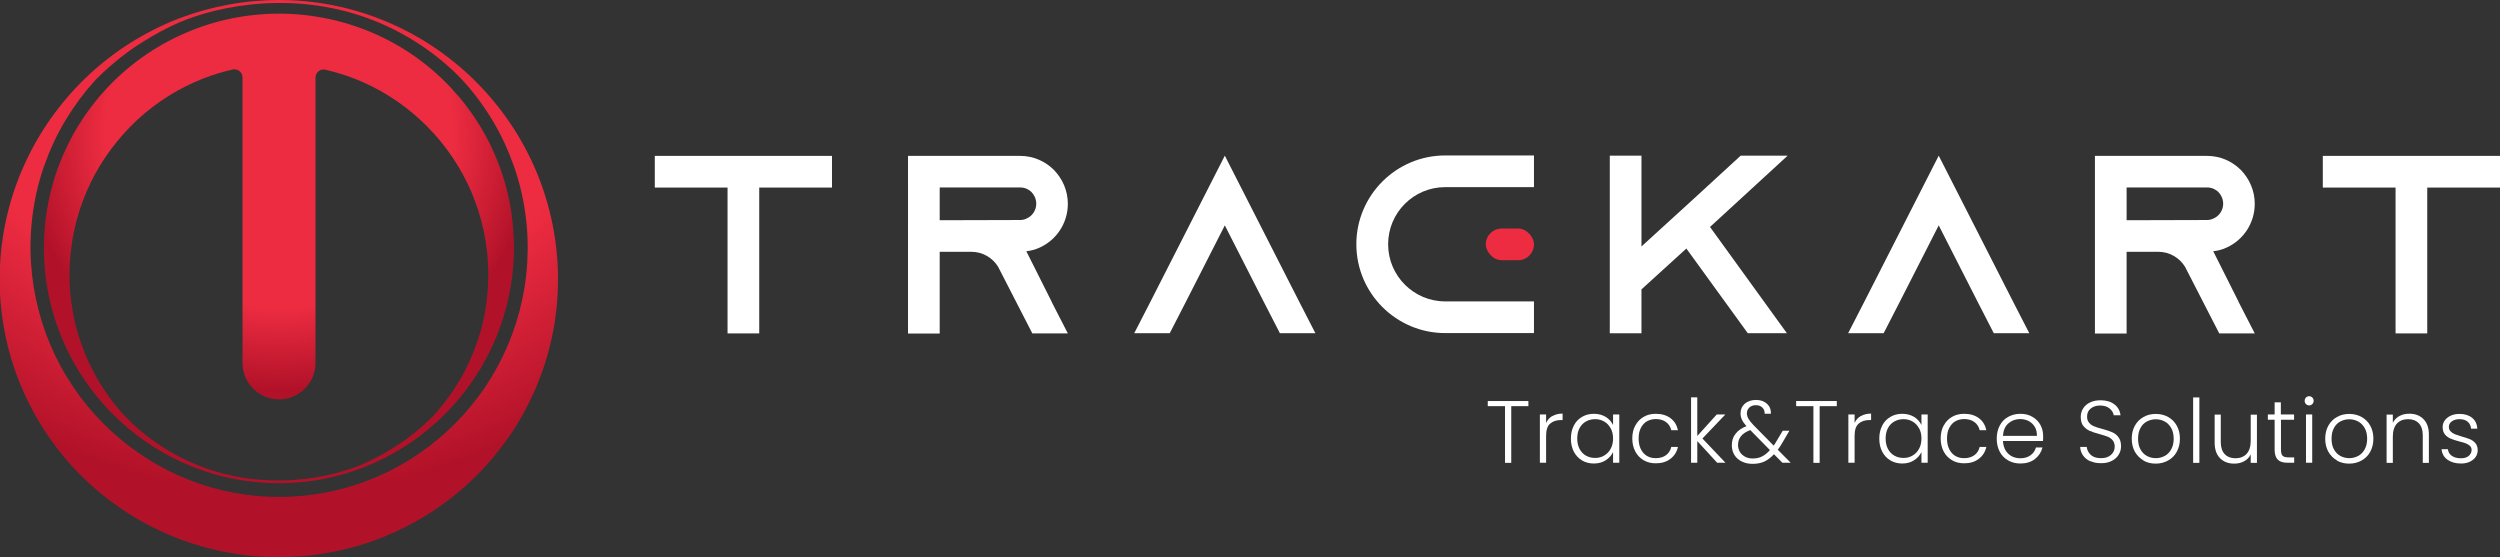
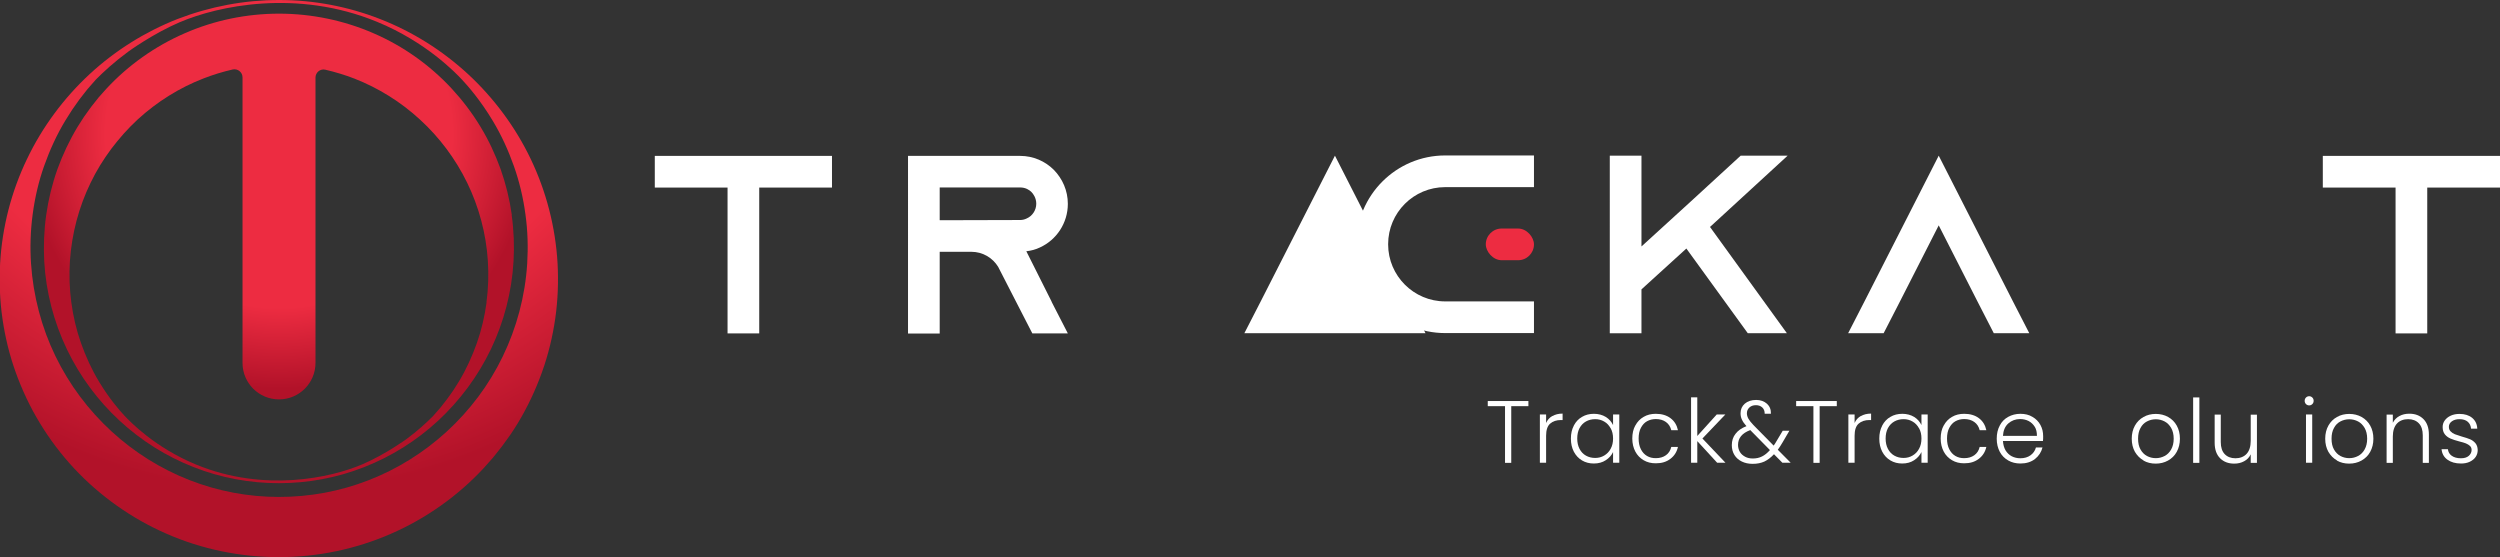
<svg xmlns="http://www.w3.org/2000/svg" xmlns:xlink="http://www.w3.org/1999/xlink" id="katman_2" data-name="katman 2" viewBox="0 0 228.85 51">
  <rect x="0" y="0" width="228.85" height="51" fill="#333333" stroke="none" />
  <defs>
    <style>
      .cls-1 {
        fill: #ed2c41;
      }

      .cls-1, .cls-2, .cls-3, .cls-4 {
        stroke-width: 0px;
      }

      .cls-2 {
        fill: url(#Adsız_degrade_8-2);
      }

      .cls-3 {
        fill: #fff;
      }

      .cls-4 {
        fill: url(#Adsız_degrade_8);
      }
    </style>
    <radialGradient id="Adsız_degrade_8" data-name="Adsız degrade 8" cx="25.54" cy="12.32" fx="25.54" fy="12.32" r="24.76" gradientUnits="userSpaceOnUse">
      <stop offset=".64" stop-color="#ed2c41" />
      <stop offset=".94" stop-color="#b21229" />
    </radialGradient>
    <radialGradient id="Adsız_degrade_8-2" data-name="Adsız degrade 8" cx="25.44" cy="2.96" fx="25.44" fy="2.96" r="52.09" gradientTransform="translate(0 -6.92)" xlink:href="#Adsız_degrade_8" />
  </defs>
  <g id="katman_2-2" data-name="katman 2">
    <path class="cls-4" d="m46.85,19.66c-.2-1.41-.54-2.81-1.02-4.17-.49-1.35-1.1-2.67-1.86-3.91-.75-1.24-1.64-2.41-2.63-3.48-1.99-2.14-4.44-3.89-7.16-5.06-2.71-1.18-5.68-1.79-8.64-1.79s-5.93.61-8.64,1.8c-2.71,1.18-5.16,2.92-7.15,5.06l-.73.82c-.23.28-.46.57-.68.86-.21.3-.43.59-.64.89-.2.31-.4.61-.59.92-.75,1.24-1.37,2.56-1.86,3.91-.48,1.36-.82,2.76-1.02,4.17-.2,1.41-.25,2.83-.18,4.24.16,2.81.88,5.56,2.07,8.04,1.19,2.49,2.84,4.71,4.83,6.55,1.98,1.83,4.29,3.28,6.78,4.25,2.48.98,5.14,1.47,7.8,1.47s5.32-.49,7.8-1.47c2.49-.97,4.8-2.42,6.78-4.25,1.98-1.84,3.64-4.06,4.83-6.55,1.19-2.48,1.91-5.23,2.07-8.04.08-1.4.03-2.83-.17-4.24Zm-2.31,8.02c-.17,1.26-.46,2.52-.89,3.73-.43,1.21-.97,2.4-1.64,3.51-.17.28-.35.55-.52.82-.18.27-.38.53-.57.8-.2.26-.4.52-.6.77l-.63.72s-.02.02-.03.04c-.6.6-1.42,1.37-2.49,2.15,0,0-1.88,1.37-3.99,2.28-2.92,1.25-9,2.58-15.2.04-3.81-1.57-6.09-3.96-6.58-4.48-.46-.49-1.4-1.57-2.34-3.13-.67-1.11-1.21-2.3-1.64-3.51-.43-1.21-.72-2.47-.89-3.73-.17-1.26-.21-2.53-.13-3.79.17-2.52.82-4.96,1.89-7.16.53-1.11,1.18-2.15,1.9-3.12.18-.24.38-.48.56-.71.19-.23.39-.46.59-.69l.62-.66.65-.63c1.77-1.62,3.82-2.9,6.02-3.75.87-.34,1.76-.61,2.67-.82.46-.1.9.25.9.72v26.14c0,1.85,1.5,3.34,3.34,3.34h0c1.85,0,3.34-1.5,3.34-3.34V7.1c0-.47.44-.83.9-.72.9.21,1.79.48,2.65.81,2.2.86,4.25,2.13,6.02,3.76,1.77,1.62,3.25,3.59,4.32,5.79,1.07,2.2,1.73,4.64,1.89,7.15.08,1.26.04,2.53-.13,3.79Z" />
    <path class="cls-2" d="m25.55,0c3.16,0,6.31.59,9.26,1.75,2.95,1.15,5.69,2.87,8.05,5.05,2.35,2.18,4.32,4.82,5.73,7.77,1.41,2.95,2.26,6.21,2.45,9.54.09,1.67.03,3.35-.21,5.03-.24,1.67-.64,3.33-1.22,4.94-.58,1.61-1.31,3.17-2.2,4.64-.22.37-.46.73-.7,1.09-.25.35-.5.7-.76,1.05-.26.34-.54.68-.81,1.02l-.86.97c-2.36,2.54-5.27,4.61-8.49,6.01-3.22,1.41-6.74,2.14-10.26,2.14-3.51,0-7.04-.72-10.26-2.13-3.22-1.4-6.13-3.47-8.5-6.01-1.18-1.27-2.23-2.66-3.12-4.13-.9-1.47-1.63-3.04-2.21-4.64-.58-1.61-.98-3.27-1.22-4.95-.24-1.67-.3-3.36-.21-5.03.19-3.34,1.04-6.6,2.46-9.55,1.41-2.95,3.38-5.59,5.73-7.77,2.36-2.18,5.1-3.89,8.05-5.05C19.24.59,22.39,0,25.55,0Zm-9.07,2.02c-2.5,1.07-4.73,2.7-4.73,2.7-1.28.94-2.27,1.85-2.98,2.57l-.77.88c-.24.31-.48.61-.72.92-.22.32-.45.63-.67.95-.21.33-.42.65-.62.98-.8,1.32-1.44,2.73-1.95,4.17-.51,1.44-.85,2.93-1.05,4.43-.2,1.5-.25,3.01-.15,4.5.2,2.98.97,5.88,2.24,8.49,1.27,2.62,3.03,4.95,5.13,6.88,2.1,1.93,4.53,3.44,7.14,4.46,2.61,1.02,5.4,1.54,8.19,1.54,2.8,0,5.58-.51,8.2-1.53,2.61-1.01,5.05-2.53,7.15-4.45l.77-.74.74-.78c.23-.27.47-.54.7-.81.22-.28.45-.56.67-.85.86-1.15,1.62-2.39,2.25-3.7,1.27-2.62,2.05-5.51,2.24-8.5.09-1.49.05-3-.16-4.5-.2-1.5-.55-2.99-1.06-4.43-.51-1.44-1.15-2.85-1.95-4.17-1.11-1.85-2.24-3.14-2.78-3.72-.58-.62-3.28-3.46-7.81-5.32-7.35-3.02-14.57-1.44-18.04.04Z" />
    <g>
      <g>
        <path class="cls-3" d="m76.16,14.27v2.9h-6.66v13.35h-2.9v-13.35h-6.66v-2.9h16.23Z" />
        <path class="cls-3" d="m96.26,27.62l1.49,2.9h-3.25l-1.49-2.9-1.56-3.04-.07-.14c-.51-.84-1.42-1.39-2.46-1.39h-2.9v7.48h-2.9V14.27h10.26c1.21,0,2.3.49,3.09,1.28.79.81,1.28,1.9,1.28,3.11,0,1.76-1.04,3.3-2.55,3.99-.39.19-.81.3-1.25.35l2.32,4.62Zm-2.88-7.48c.21,0,.42-.05.6-.14.53-.23.88-.77.88-1.35,0-.53-.28-.91-.44-1.07-.19-.19-.53-.42-1.04-.42h-7.36v3l7.36-.02Z" />
-         <path class="cls-3" d="m120.41,30.5h-3.25l-1.49-2.9-3.55-6.97-3.55,6.97-1.49,2.9h-3.25l1.49-2.9,6.8-13.35,6.8,13.35,1.49,2.9Z" />
+         <path class="cls-3" d="m120.41,30.5h-3.25h-3.25l1.49-2.9,6.8-13.35,6.8,13.35,1.49,2.9Z" />
        <path class="cls-3" d="m127.07,22.37c0,2.88,2.35,5.22,5.22,5.22h8.13v2.9h-8.13c-4.48,0-8.13-3.65-8.13-8.13s3.65-8.13,8.13-8.13h8.13v2.9h-8.13c-2.88,0-5.22,2.34-5.22,5.22Z" />
        <path class="cls-3" d="m156.53,20.77l7.04,9.73h-3.58l-5.62-7.75-4.11,3.74v4.02h-2.9V14.25h2.9v8.31l2.39-2.18,2.16-1.97,4.53-4.16h4.3l-7.1,6.52Z" />
        <path class="cls-3" d="m185.76,30.5h-3.25l-1.49-2.9-3.55-6.97-3.55,6.97-1.49,2.9h-3.25l1.49-2.9,6.8-13.35,6.8,13.35,1.49,2.9Z" />
-         <path class="cls-3" d="m204.91,27.62l1.49,2.9h-3.25l-1.49-2.9-1.56-3.04-.07-.14c-.51-.84-1.42-1.39-2.46-1.39h-2.9v7.48h-2.9V14.27h10.26c1.21,0,2.3.49,3.09,1.28.79.81,1.28,1.9,1.28,3.11,0,1.76-1.04,3.3-2.55,3.99-.39.19-.81.3-1.25.35l2.32,4.62Zm-2.88-7.48c.21,0,.42-.05.6-.14.53-.23.88-.77.88-1.35,0-.53-.28-.91-.44-1.07-.19-.19-.53-.42-1.04-.42h-7.36v3l7.36-.02Z" />
        <path class="cls-3" d="m228.85,14.27v2.9h-6.66v13.35h-2.9v-13.35h-6.66v-2.9h16.23Z" />
        <rect class="cls-1" x="136.01" y="20.92" width="4.41" height="2.9" rx="1.45" ry="1.45" />
      </g>
      <g>
        <path class="cls-3" d="m139.91,36.71v.47h-1.57v5.19h-.57v-5.19h-1.58v-.47h3.71Z" />
        <path class="cls-3" d="m142.1,38.09c.26-.15.57-.23.94-.23v.59h-.15c-.41,0-.74.11-.99.33-.25.22-.37.59-.37,1.11v2.47h-.57v-4.42h.57v.78c.12-.28.31-.49.57-.64Z" />
        <path class="cls-3" d="m144.07,38.95c.18-.34.43-.61.75-.79.32-.19.68-.28,1.09-.28s.78.1,1.09.29c.3.19.52.44.66.74v-.97h.57v4.42h-.57v-.98c-.14.3-.36.55-.67.75-.3.2-.67.3-1.09.3-.4,0-.76-.09-1.08-.28-.32-.19-.57-.46-.75-.8-.18-.35-.27-.74-.27-1.2s.09-.85.27-1.19Zm3.37.26c-.15-.27-.34-.48-.59-.62-.25-.15-.53-.22-.83-.22s-.59.07-.84.21c-.25.14-.44.34-.59.61-.14.27-.21.58-.21.95s.07.68.21.95c.14.27.34.48.59.62.25.14.53.21.84.21s.58-.07.83-.22c.25-.15.45-.35.59-.62.15-.27.22-.58.22-.94s-.07-.67-.22-.94Z" />
        <path class="cls-3" d="m149.7,38.95c.18-.34.44-.61.76-.79.32-.19.69-.28,1.11-.28.54,0,.99.13,1.35.4s.58.64.68,1.1h-.61c-.08-.32-.24-.57-.49-.75-.25-.18-.56-.27-.93-.27-.3,0-.56.07-.8.2-.24.13-.42.34-.56.6s-.21.59-.21.98.07.72.21.99.32.47.56.61c.24.14.5.2.8.2.37,0,.68-.09.93-.27.25-.18.41-.43.49-.76h.61c-.1.45-.33.82-.69,1.09-.36.28-.8.41-1.34.41-.42,0-.79-.09-1.11-.28-.32-.19-.58-.45-.76-.79-.18-.34-.28-.74-.28-1.2s.09-.86.28-1.2Z" />
        <path class="cls-3" d="m157.19,42.36l-1.82-1.98v1.98h-.57v-5.99h.57v3.54l1.78-1.97h.79l-2.1,2.2,2.11,2.22h-.77Z" />
        <path class="cls-3" d="m163.16,42.36l-.77-.78c-.28.3-.57.52-.88.67-.31.14-.67.21-1.06.21s-.71-.07-1-.21c-.29-.14-.52-.34-.68-.6-.16-.26-.24-.56-.24-.9,0-.4.11-.75.34-1.04.23-.3.56-.53,1-.7-.19-.21-.33-.41-.41-.59-.09-.18-.13-.38-.13-.59,0-.36.13-.65.39-.88.26-.22.6-.34,1.04-.34.4,0,.73.12.99.35.25.23.37.53.36.91h-.57c0-.24-.07-.43-.22-.57-.15-.14-.35-.21-.58-.21-.25,0-.45.07-.6.21-.15.14-.23.31-.23.53,0,.17.05.34.14.5.09.16.24.35.45.57l1.86,1.89c.08-.1.18-.26.31-.49l.52-.87h.61l-.62,1.06c-.15.25-.29.48-.44.68l1.18,1.19h-.74Zm-1.86-.58c.25-.12.49-.32.72-.58l-1.8-1.83c-.75.28-1.12.73-1.12,1.36,0,.24.06.45.17.64s.28.33.48.44c.2.11.44.16.7.16.32,0,.6-.06.85-.19Z" />
        <path class="cls-3" d="m168.14,36.71v.47h-1.57v5.19h-.57v-5.19h-1.58v-.47h3.71Z" />
        <path class="cls-3" d="m170.34,38.09c.26-.15.57-.23.94-.23v.59h-.15c-.41,0-.74.11-.99.33-.25.22-.37.59-.37,1.11v2.47h-.57v-4.42h.57v.78c.12-.28.31-.49.57-.64Z" />
        <path class="cls-3" d="m172.3,38.95c.18-.34.43-.61.75-.79.32-.19.68-.28,1.09-.28s.78.1,1.09.29c.3.19.52.44.66.74v-.97h.57v4.42h-.57v-.98c-.14.3-.36.55-.67.75-.3.2-.67.3-1.09.3-.4,0-.76-.09-1.08-.28-.32-.19-.57-.46-.75-.8-.18-.35-.27-.74-.27-1.2s.09-.85.27-1.19Zm3.37.26c-.15-.27-.34-.48-.59-.62-.25-.15-.53-.22-.83-.22s-.59.07-.84.21c-.25.14-.44.34-.59.61-.14.27-.21.58-.21.95s.07.68.21.95c.14.27.34.48.59.62.25.14.53.21.84.21s.58-.07.83-.22c.25-.15.45-.35.59-.62.15-.27.22-.58.22-.94s-.07-.67-.22-.94Z" />
        <path class="cls-3" d="m177.93,38.95c.18-.34.44-.61.76-.79.32-.19.69-.28,1.11-.28.54,0,.99.13,1.35.4s.58.64.68,1.1h-.61c-.08-.32-.24-.57-.49-.75-.25-.18-.56-.27-.93-.27-.3,0-.56.07-.8.2-.24.13-.42.34-.56.6s-.21.59-.21.98.07.72.21.99.32.47.56.61c.24.14.5.2.8.2.37,0,.68-.09.93-.27.25-.18.41-.43.49-.76h.61c-.1.45-.33.82-.69,1.09-.36.28-.8.41-1.34.41-.42,0-.79-.09-1.11-.28-.32-.19-.58-.45-.76-.79-.18-.34-.28-.74-.28-1.2s.09-.86.28-1.2Z" />
        <path class="cls-3" d="m187.02,40.37h-3.67c.02.33.1.62.24.86.15.24.34.42.57.54.24.12.5.18.78.18.37,0,.68-.09.93-.27.25-.18.42-.42.5-.72h.6c-.11.43-.34.78-.69,1.06-.35.27-.8.41-1.33.41-.42,0-.79-.09-1.12-.28-.33-.19-.59-.45-.77-.79s-.28-.74-.28-1.2.09-.86.28-1.21c.18-.35.44-.61.77-.79.33-.18.7-.28,1.12-.28s.79.09,1.1.28c.32.18.56.43.73.74s.25.65.25,1.03c0,.19,0,.34-.02.45Zm-.76-1.3c-.14-.23-.33-.41-.56-.53-.24-.12-.5-.18-.78-.18-.42,0-.78.14-1.08.4-.3.27-.46.65-.49,1.14h3.11c0-.33-.06-.61-.2-.84Z" />
-         <path class="cls-3" d="m191.35,42.23c-.28-.13-.51-.31-.67-.54s-.25-.49-.26-.78h.6c.03.28.15.52.36.72.22.21.53.31.95.31.38,0,.69-.1.91-.3.22-.2.34-.45.34-.75,0-.24-.06-.44-.19-.59s-.28-.26-.46-.33c-.18-.07-.44-.15-.76-.24-.38-.1-.68-.2-.9-.3-.22-.1-.41-.25-.57-.45s-.23-.48-.23-.83c0-.29.08-.55.23-.78.15-.23.36-.41.64-.54.28-.13.59-.19.95-.19.52,0,.95.13,1.27.38s.51.59.55.99h-.62c-.04-.23-.16-.44-.38-.62s-.51-.27-.87-.27c-.34,0-.62.09-.85.27-.23.18-.34.43-.34.74,0,.24.06.43.19.57.12.15.28.26.47.33.19.08.44.16.76.24.37.1.66.2.89.3.23.1.42.25.57.46.16.21.23.48.23.83,0,.26-.07.52-.21.75-.14.24-.35.43-.62.57-.28.15-.6.22-.99.22s-.7-.06-.98-.19Z" />
        <path class="cls-3" d="m196.22,42.15c-.33-.19-.59-.45-.79-.79-.19-.34-.29-.74-.29-1.2s.1-.86.29-1.2.46-.61.79-.79c.33-.19.71-.28,1.12-.28s.79.09,1.13.28.6.45.79.79c.19.34.29.74.29,1.2s-.1.85-.29,1.2c-.19.35-.46.61-.8.8-.34.19-.72.28-1.13.28s-.79-.09-1.12-.28Zm1.93-.41c.25-.13.45-.33.6-.6.15-.27.23-.59.23-.98s-.08-.72-.23-.98-.35-.47-.6-.6c-.25-.13-.52-.2-.81-.2s-.56.07-.81.2c-.25.13-.45.33-.59.6-.15.27-.22.59-.22.98s.07.72.22.98c.15.27.35.47.59.6.25.13.51.2.81.2s.56-.07.81-.2Z" />
        <path class="cls-3" d="m201.33,36.38v5.99h-.57v-5.99h.57Z" />
        <path class="cls-3" d="m206.6,37.95v4.42h-.57v-.78c-.13.28-.33.49-.6.63-.27.15-.57.22-.91.22-.53,0-.96-.16-1.29-.49-.33-.33-.5-.8-.5-1.42v-2.58h.56v2.52c0,.48.12.85.36,1.1.24.25.57.38.98.38s.77-.13,1.02-.4c.25-.27.38-.67.38-1.19v-2.4h.57Z" />
-         <path class="cls-3" d="m208.8,38.42v2.74c0,.27.05.46.15.56.1.1.28.15.54.15h.52v.49h-.61c-.4,0-.7-.09-.89-.28-.19-.19-.29-.49-.29-.92v-2.74h-.62v-.48h.62v-1.11h.57v1.11h1.21v.48h-1.21Z" />
        <path class="cls-3" d="m211.09,36.99c-.08-.08-.12-.18-.12-.3s.04-.22.12-.3c.08-.08.18-.12.29-.12s.21.04.29.12.12.18.12.3-.04.22-.12.3-.18.12-.29.12-.21-.04-.29-.12Zm.57.95v4.42h-.57v-4.42h.57Z" />
        <path class="cls-3" d="m213.93,42.15c-.33-.19-.59-.45-.79-.79-.19-.34-.29-.74-.29-1.2s.1-.86.29-1.2.46-.61.79-.79c.33-.19.71-.28,1.12-.28s.79.09,1.13.28.6.45.79.79c.19.34.29.74.29,1.2s-.1.85-.29,1.2c-.19.35-.46.61-.8.8-.34.19-.72.28-1.13.28s-.79-.09-1.12-.28Zm1.93-.41c.25-.13.45-.33.6-.6.15-.27.23-.59.23-.98s-.08-.72-.23-.98-.35-.47-.6-.6c-.25-.13-.52-.2-.81-.2s-.56.07-.81.2c-.25.13-.45.33-.59.6-.15.27-.22.59-.22.98s.07.72.22.98c.15.27.35.47.59.6.25.13.51.2.81.2s.56-.07.81-.2Z" />
        <path class="cls-3" d="m221.84,38.36c.33.33.5.8.5,1.42v2.59h-.56v-2.52c0-.48-.12-.85-.36-1.1s-.57-.38-.98-.38-.77.13-1.02.4c-.25.27-.38.67-.38,1.19v2.41h-.57v-4.42h.57v.75c.14-.27.34-.48.61-.62.26-.14.56-.21.9-.21.53,0,.96.16,1.29.49Z" />
        <path class="cls-3" d="m224.04,42.08c-.32-.23-.5-.55-.54-.96h.58c.03.25.14.45.35.6.21.15.49.23.84.23.31,0,.55-.07.72-.22s.26-.33.26-.54c0-.15-.05-.28-.15-.37s-.22-.17-.37-.23-.35-.12-.6-.18c-.33-.09-.6-.17-.8-.26-.21-.09-.38-.21-.52-.38-.14-.17-.21-.4-.21-.68,0-.22.06-.42.19-.6.13-.18.31-.33.55-.44.24-.11.51-.16.81-.16.47,0,.86.12,1.15.36.29.24.45.57.47.99h-.57c-.02-.26-.12-.47-.3-.63s-.44-.24-.76-.24c-.29,0-.52.07-.7.2-.18.13-.27.3-.27.5,0,.17.05.31.16.42.11.11.24.2.39.26.16.06.37.13.63.21.32.09.57.17.76.25.19.08.35.2.49.36.13.16.2.36.21.62,0,.24-.06.45-.19.64s-.31.33-.54.44c-.23.11-.5.16-.8.16-.51,0-.92-.12-1.24-.35Z" />
      </g>
    </g>
  </g>
</svg>